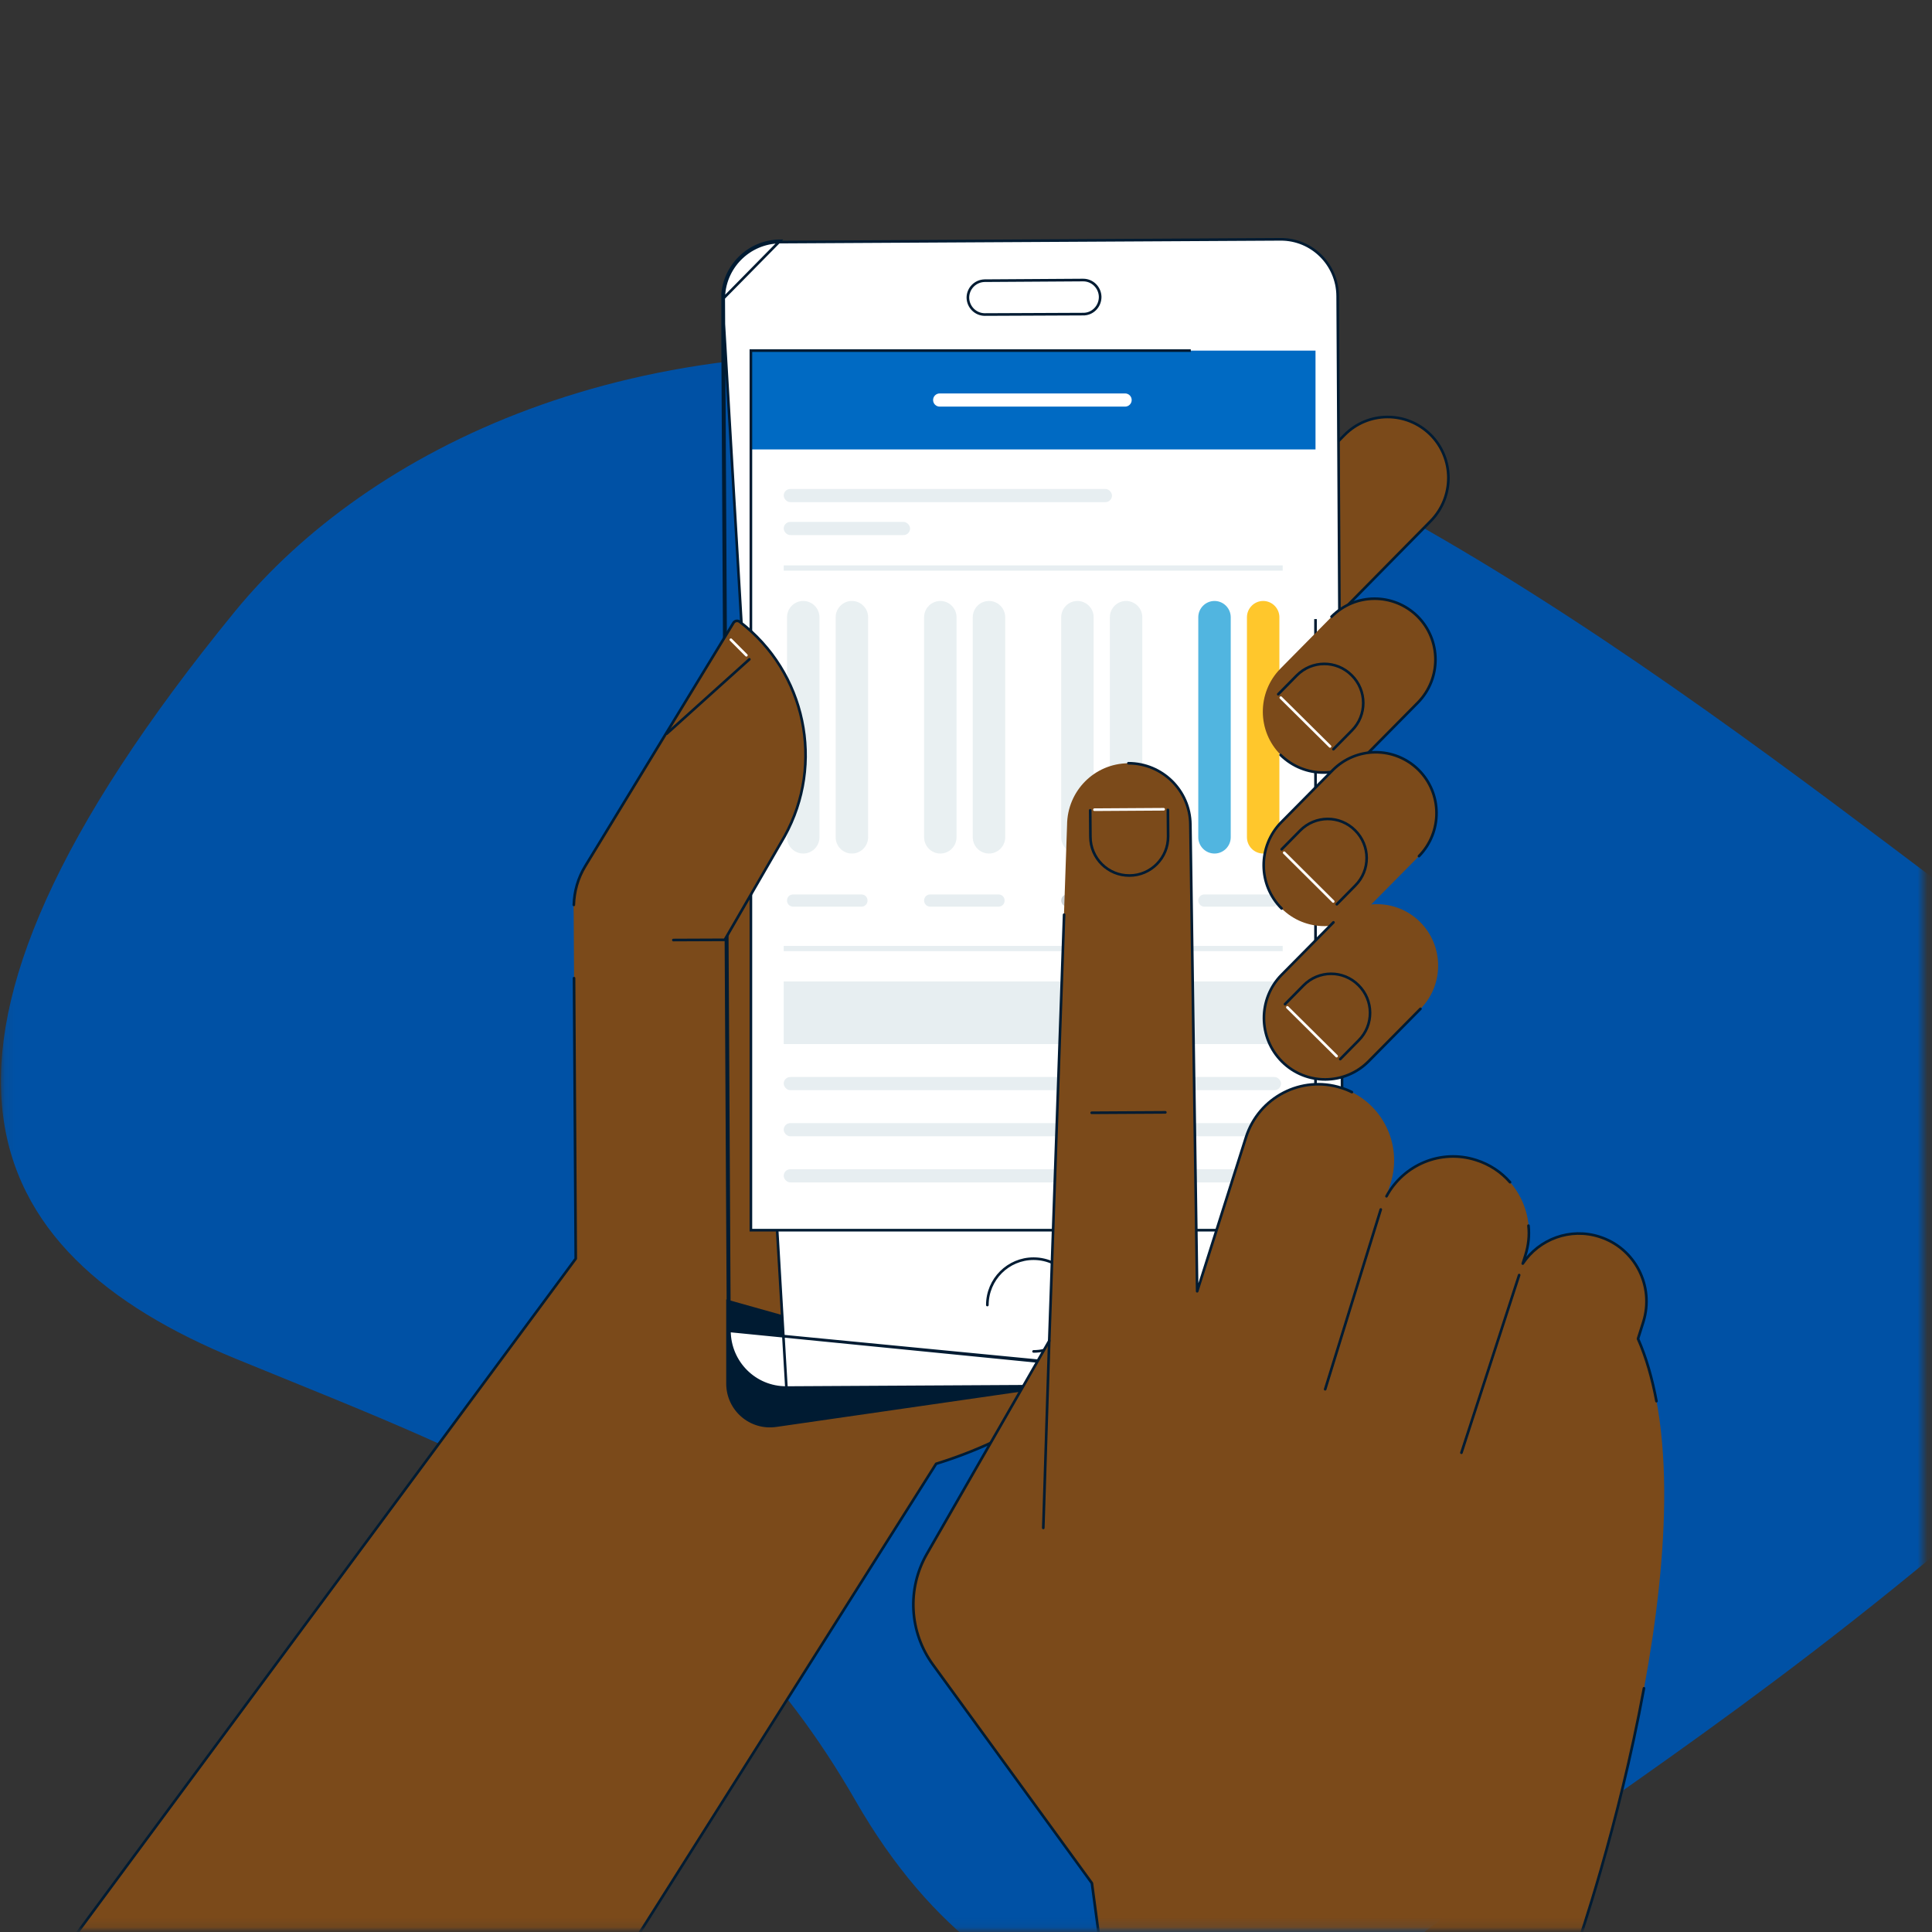
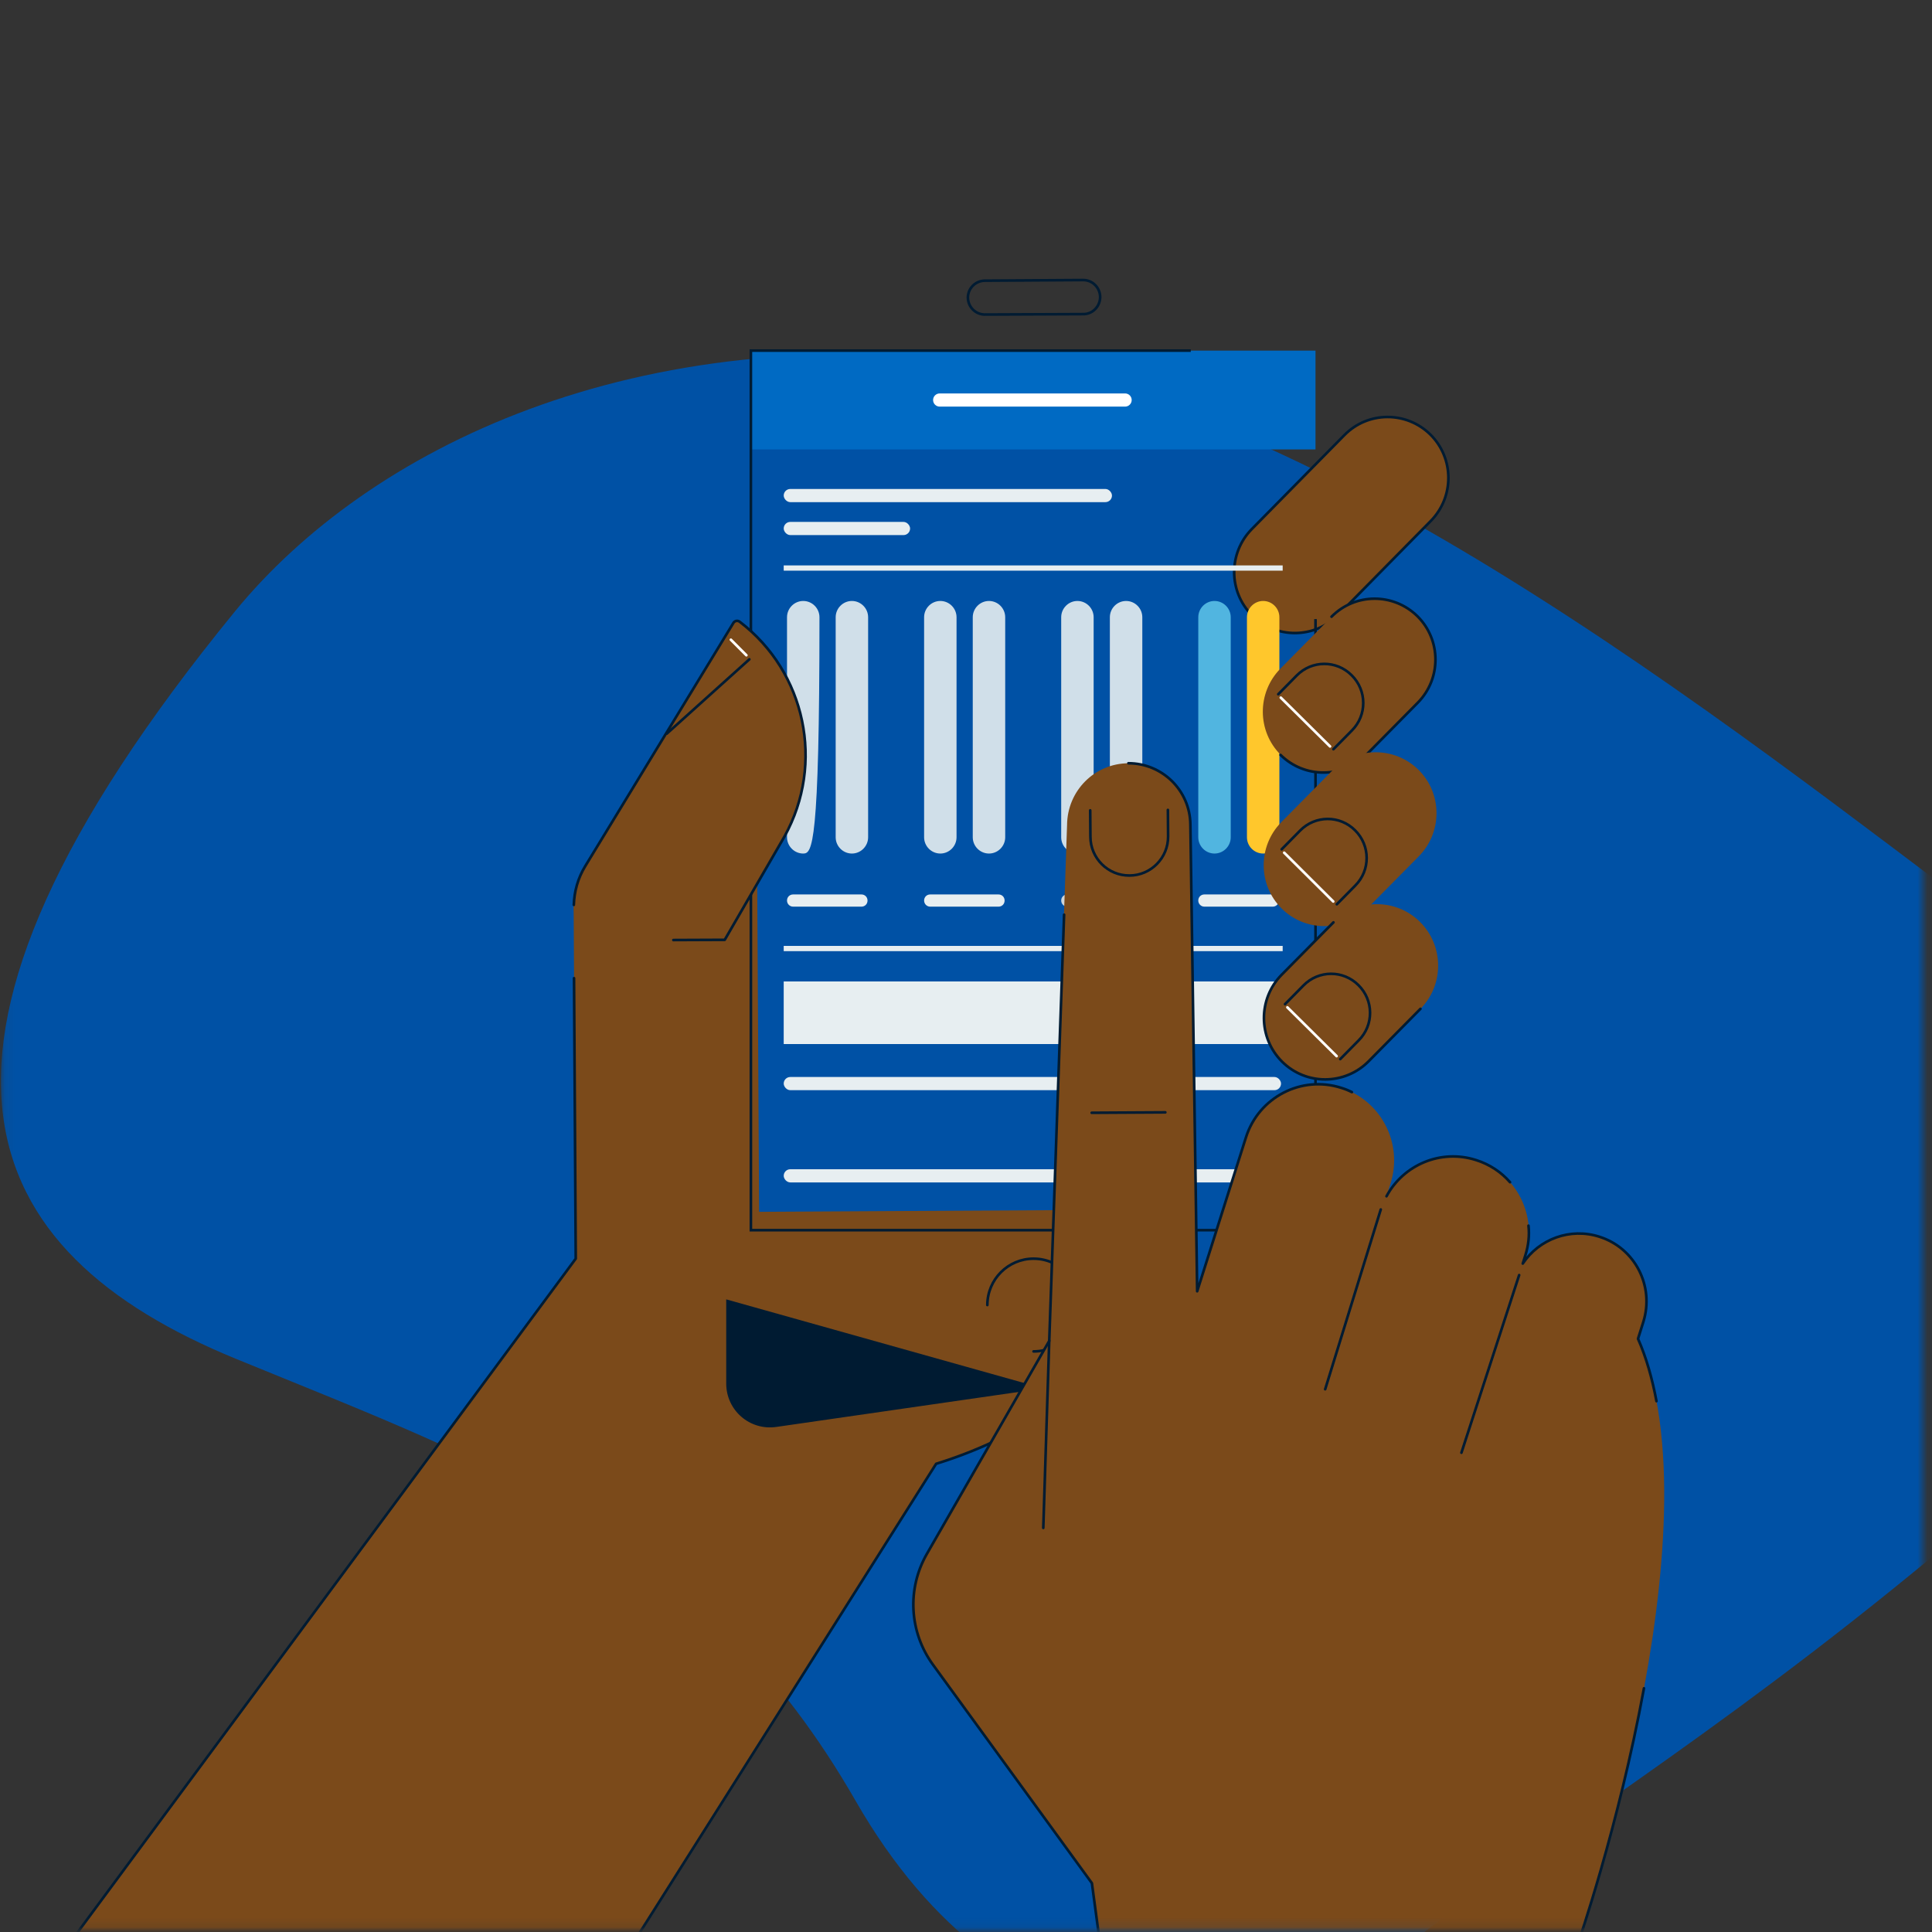
<svg xmlns="http://www.w3.org/2000/svg" width="201" height="201" viewBox="0 0 201 201" fill="none">
  <rect x="0" y="0" width="201" height="201" fill="#333333" stroke="none" />
  <mask id="mask0_10041_108139" style="mask-type:alpha" maskUnits="userSpaceOnUse" x="0" y="0" width="201" height="201">
    <rect x="0.096" y="0.913" width="200" height="200" fill="#D9D9D9" />
  </mask>
  <g mask="url(#mask0_10041_108139)">
    <g clip-path="url(#clip0_10041_108139)">
      <path d="M24.459 63.59C38.236 46.773 65.907 32.931 103.62 37.85C141.332 42.769 188.852 82.694 212.204 99.625C235.555 116.556 229.951 137.377 205.782 157.968C181.613 178.56 163.983 189.085 146.82 202.012C129.657 214.939 104.787 214.824 89.025 187.369C73.263 159.913 51.663 152.477 24.575 141.381C-2.512 130.284 -13.137 109.578 24.459 63.59Z" fill="#0051A5" />
    </g>
    <mask id="mask1_10041_108139" style="mask-type:alpha" maskUnits="userSpaceOnUse" x="3" y="13" width="176" height="188">
      <rect x="3.332" y="13.058" width="175.36" height="187.856" fill="#D9D9D9" />
    </mask>
    <g mask="url(#mask1_10041_108139)">
      <path d="M130.269 64.028C127.796 61.568 127.774 57.557 130.225 55.053L139.874 45.259C142.325 42.777 146.322 42.755 148.817 45.215C151.29 47.675 151.313 51.685 148.861 54.189L139.212 63.984C136.761 66.466 132.742 66.488 130.269 64.028Z" fill="#7B4A1A" stroke="#001B32" stroke-width="0.273" stroke-miterlimit="10" />
      <path d="M6.65 202.962L59.898 130.95L59.677 94.01C59.655 90.509 62.46 87.673 65.948 87.65L78.755 87.584L78.976 126.075L122.035 125.831C122.035 125.831 121.129 144.932 97.414 152.289L48.35 229.726L6.65 202.962Z" fill="#7B4A1A" />
      <path d="M75.553 135.182V143.935C75.553 146.727 78.004 148.854 80.764 148.455L108.542 144.444L75.553 135.182Z" fill="#001B32" />
      <path d="M115.609 140.677C111.988 145.109 106.291 149.519 97.392 152.289L48.35 229.874L6.65 202.961L59.898 130.949L59.721 101.766" stroke="#001B32" stroke-width="0.273" stroke-miterlimit="10" stroke-linecap="round" stroke-linejoin="round" />
      <g clip-path="url(#clip1_10041_108139)">
-         <path d="M75.156 31.149L75.751 138.463C75.773 141.822 78.479 144.518 81.824 144.496L75.156 31.149ZM75.156 31.149C75.134 27.812 77.819 25.072 81.164 25.05L75.156 31.149ZM75.887 138.462C75.909 141.747 78.555 144.381 81.823 144.36H81.824L133.891 144.072L133.891 144.072M75.887 138.462L133.892 144.209L133.891 144.072M75.887 138.462L75.293 31.149L75.293 31.149C75.271 27.887 77.896 25.208 81.165 25.186L133.232 24.899L133.232 24.899C136.479 24.878 139.147 27.512 139.169 30.797L139.763 138.11V138.11C139.784 141.394 137.139 144.051 133.891 144.072M75.887 138.462L133.891 144.072" fill="white" stroke="#001B32" stroke-width="0.273" />
-         <rect x="78.121" y="36.477" width="58.741" height="91.508" fill="white" />
        <path d="M133.446 102.108H81.535V108.62H133.446V102.108Z" fill="#E7EEF1" />
        <path d="M124.666 87.106V64.217C124.666 63.286 125.426 62.523 126.354 62.523C127.282 62.523 128.042 63.286 128.042 64.217V87.106C128.042 88.037 127.282 88.8 126.354 88.8C125.426 88.8 124.666 88.037 124.666 87.106Z" fill="#51B5E0" />
        <path d="M129.729 87.106V64.217C129.729 63.286 130.488 62.523 131.416 62.523C132.345 62.523 133.104 63.286 133.104 64.217V87.106C133.104 88.037 132.345 88.8 131.416 88.8C130.488 88.8 129.729 88.037 129.729 87.106Z" fill="#FFC72C" />
        <path d="M125.299 94.326H132.409C132.768 94.326 133.042 94.051 133.042 93.691C133.042 93.331 132.768 93.056 132.409 93.056H125.299C124.94 93.056 124.666 93.331 124.666 93.691C124.666 94.03 124.94 94.326 125.299 94.326Z" fill="#E7EEF1" />
-         <path opacity="0.9" d="M81.879 87.106V64.217C81.879 63.286 82.638 62.523 83.567 62.523C84.495 62.523 85.255 63.286 85.255 64.217V87.106C85.255 88.037 84.495 88.8 83.567 88.8C82.638 88.8 81.879 88.037 81.879 87.106Z" fill="#E7EEF1" />
+         <path opacity="0.9" d="M81.879 87.106V64.217C81.879 63.286 82.638 62.523 83.567 62.523C84.495 62.523 85.255 63.286 85.255 64.217C85.255 88.037 84.495 88.8 83.567 88.8C82.638 88.8 81.879 88.037 81.879 87.106Z" fill="#E7EEF1" />
        <path opacity="0.9" d="M86.941 87.106V64.217C86.941 63.286 87.701 62.523 88.629 62.523C89.558 62.523 90.317 63.286 90.317 64.217V87.106C90.317 88.037 89.558 88.8 88.629 88.8C87.701 88.8 86.941 88.037 86.941 87.106Z" fill="#E7EEF1" />
        <path d="M82.512 94.326H89.622C89.981 94.326 90.255 94.051 90.255 93.691C90.255 93.331 89.981 93.056 89.622 93.056H82.512C82.153 93.056 81.879 93.331 81.879 93.691C81.879 94.03 82.153 94.326 82.512 94.326Z" fill="#E7EEF1" />
        <path opacity="0.9" d="M96.141 87.106V64.217C96.141 63.286 96.9 62.523 97.829 62.523C98.757 62.523 99.516 63.286 99.516 64.217V87.106C99.516 88.037 98.757 88.8 97.829 88.8C96.9 88.8 96.141 88.037 96.141 87.106Z" fill="#E7EEF1" />
        <path opacity="0.9" d="M101.203 87.106V64.217C101.203 63.286 101.963 62.523 102.891 62.523C103.819 62.523 104.579 63.286 104.579 64.217V87.106C104.579 88.037 103.819 88.8 102.891 88.8C101.963 88.8 101.203 88.037 101.203 87.106Z" fill="#E7EEF1" />
        <path d="M96.774 94.326H103.884C104.243 94.326 104.517 94.051 104.517 93.691C104.517 93.331 104.243 93.056 103.884 93.056H96.774C96.415 93.056 96.141 93.331 96.141 93.691C96.141 94.03 96.415 94.326 96.774 94.326Z" fill="#E7EEF1" />
        <path opacity="0.9" d="M110.404 87.106V64.217C110.404 63.286 111.164 62.523 112.092 62.523C113.021 62.523 113.78 63.286 113.78 64.217V87.106C113.78 88.037 113.021 88.8 112.092 88.8C111.164 88.8 110.404 88.037 110.404 87.106Z" fill="#E7EEF1" />
        <path opacity="0.9" d="M115.467 87.106V64.217C115.467 63.286 116.226 62.523 117.155 62.523C118.083 62.523 118.843 63.286 118.843 64.217V87.106C118.843 88.037 118.083 88.8 117.155 88.8C116.226 88.8 115.467 88.037 115.467 87.106Z" fill="#E7EEF1" />
        <path d="M111.037 94.326H118.148C118.506 94.326 118.781 94.051 118.781 93.691C118.781 93.331 118.506 93.056 118.148 93.056H111.037C110.679 93.056 110.404 93.331 110.404 93.691C110.404 94.03 110.679 94.326 111.037 94.326Z" fill="#CFD5D9" />
        <path d="M81.535 59.097H133.446" stroke="#E7EEF1" stroke-width="0.546" stroke-miterlimit="10" />
        <path d="M81.535 98.682H133.446" stroke="#E7EEF1" stroke-width="0.546" stroke-miterlimit="10" />
        <rect x="81.535" y="50.871" width="34.152" height="1.371" rx="0.685" fill="#E7EEF1" />
        <rect x="81.535" y="54.298" width="13.149" height="1.371" rx="0.685" fill="#E7EEF1" />
        <rect x="81.535" y="112.048" width="51.74" height="1.371" rx="0.685" fill="#E7EEF1" />
-         <rect x="81.535" y="116.846" width="51.74" height="1.371" rx="0.685" fill="#E7EEF1" />
        <rect x="81.535" y="121.644" width="51.74" height="1.371" rx="0.685" fill="#E7EEF1" />
        <path d="M136.862 36.477H78.121V46.758H136.862V36.477Z" fill="#006AC3" />
        <path d="M117.053 40.932H97.762C97.383 40.932 97.076 41.239 97.076 41.617C97.076 41.996 97.383 42.303 97.762 42.303H117.053C117.431 42.303 117.738 41.996 117.738 41.617C117.738 41.239 117.431 40.932 117.053 40.932Z" fill="white" />
        <path d="M123.885 36.477H78.121V127.985H136.862V64.409" stroke="#001B32" stroke-width="0.273" />
        <path d="M107.528 140.598C109.05 140.598 110.407 139.888 111.288 138.78C111.943 137.956 112.335 136.91 112.335 135.773C112.335 134.614 111.927 133.549 111.248 132.717C110.366 131.638 109.027 130.949 107.528 130.949C106.205 130.949 105.006 131.486 104.137 132.354C103.262 133.228 102.721 134.437 102.721 135.773" stroke="#001B32" stroke-width="0.273" stroke-linecap="round" />
        <path d="M102.461 32.723L102.461 32.723L112.716 32.679V32.542L112.716 32.679L112.716 32.679C113.674 32.678 114.458 31.885 114.458 30.885H114.458L114.458 30.881C114.435 29.902 113.649 29.135 112.693 29.135L112.693 29.135L102.438 29.201L102.438 29.201L102.435 29.201C101.459 29.225 100.696 30.015 100.696 30.973H100.696L100.696 30.976C100.719 31.955 101.505 32.723 102.461 32.723Z" stroke="#001B32" stroke-width="0.273" stroke-miterlimit="10" />
      </g>
      <path d="M65.529 102.231C60.384 100.68 58.109 94.63 60.936 90.043L76.327 64.782C76.459 64.56 76.768 64.493 76.989 64.671C83.834 69.9 85.844 79.407 81.648 86.985L74.891 98.597C72.97 101.832 69.106 103.317 65.529 102.231Z" fill="#7B4A1A" />
      <path d="M59.699 94.143C59.743 92.747 60.119 91.351 60.914 90.066L76.304 64.804C76.437 64.582 76.746 64.516 76.967 64.693C83.812 69.923 85.821 79.429 81.626 87.008L75.399 97.777L70.055 97.799" stroke="#001B32" stroke-width="0.273" stroke-miterlimit="10" stroke-linecap="round" stroke-linejoin="round" />
      <path d="M133.25 78.543C130.776 76.083 130.754 72.072 133.205 69.568L138.549 64.161C141 61.68 144.997 61.657 147.492 64.117C149.965 66.577 149.987 70.588 147.536 73.092L142.17 78.499C139.719 80.98 135.723 81.002 133.25 78.543Z" fill="#7B4A1A" />
      <path d="M138.528 64.161C140.979 61.68 144.976 61.657 147.471 64.117C149.944 66.577 149.966 70.588 147.515 73.092L142.171 78.499C139.72 80.98 135.724 81.002 133.229 78.543" stroke="#001B32" stroke-width="0.273" stroke-miterlimit="10" stroke-linecap="round" stroke-linejoin="round" />
      <path d="M133.339 94.519C130.866 92.06 130.844 88.049 133.295 85.545L138.639 80.138C141.09 77.656 145.087 77.634 147.582 80.094C150.055 82.553 150.077 86.564 147.626 89.068L142.282 94.475C139.809 96.957 135.813 96.979 133.339 94.519Z" fill="#7B4A1A" />
-       <path d="M133.339 94.519C130.866 92.06 130.844 88.049 133.295 85.545L138.639 80.138C141.09 77.656 145.087 77.634 147.582 80.094C150.055 82.553 150.077 86.564 147.626 89.068" stroke="#001B32" stroke-width="0.273" stroke-miterlimit="10" stroke-linecap="round" stroke-linejoin="round" />
      <path d="M133.383 110.452C130.888 107.971 130.866 103.915 133.339 101.411L138.727 95.96C141.2 93.456 145.241 93.434 147.736 95.916C150.231 98.398 150.253 102.453 147.78 104.957L142.392 110.408C139.919 112.912 135.878 112.934 133.383 110.452Z" fill="#7B4A1A" />
      <path d="M147.78 104.957L142.392 110.408C139.919 112.912 135.878 112.934 133.383 110.452C130.888 107.97 130.866 103.915 133.339 101.411L138.727 95.96" stroke="#001B32" stroke-width="0.273" stroke-miterlimit="10" stroke-linecap="round" stroke-linejoin="round" />
      <path d="M77.961 68.594L69.371 76.327" stroke="#001B32" stroke-width="0.273" stroke-miterlimit="10" stroke-linecap="round" stroke-linejoin="round" />
      <path d="M76.039 66.555L77.651 68.172" stroke="white" stroke-width="0.273" stroke-miterlimit="10" stroke-linecap="round" stroke-linejoin="round" />
      <path d="M170.414 139.282L170.966 137.531C172.136 133.808 170.105 129.842 166.395 128.667C163.348 127.692 160.124 128.911 158.424 131.459L158.689 130.617C160.013 126.451 157.717 121.997 153.566 120.668C149.9 119.493 146.014 121.155 144.247 124.435L144.667 123.127C145.992 118.961 143.695 114.507 139.544 113.178C135.393 111.848 130.955 114.153 129.63 118.319L124.551 134.34L123.844 85.767C123.8 82.244 120.93 79.407 117.397 79.407C113.864 79.429 111.037 82.288 111.015 85.833L109.16 139.481L96.442 161.618C94.344 165.252 94.587 169.773 97.06 173.163L113.599 195.898L118.125 229.691H163.348L164.143 202.258C164.143 202.236 179.136 159.114 170.414 139.282Z" fill="#7B4A1A" />
      <path d="M140.648 113.621C140.295 113.444 139.919 113.289 139.544 113.178C135.393 111.848 130.954 114.153 129.629 118.319L124.551 134.34L123.844 85.767C123.8 82.244 120.929 79.407 117.396 79.407" stroke="#001B32" stroke-width="0.273" stroke-miterlimit="10" stroke-linecap="round" stroke-linejoin="round" />
      <path d="M157.099 122.994C156.194 121.953 154.98 121.133 153.566 120.69C149.901 119.515 146.015 121.177 144.248 124.457" stroke="#001B32" stroke-width="0.273" stroke-miterlimit="10" stroke-linecap="round" stroke-linejoin="round" />
      <path d="M172.335 145.774C171.893 143.425 171.275 141.231 170.414 139.281L170.966 137.531C172.136 133.808 170.105 129.841 166.395 128.667C163.348 127.692 160.124 128.911 158.424 131.459L158.689 130.617C159.02 129.575 159.13 128.534 159.02 127.515" stroke="#001B32" stroke-width="0.273" stroke-miterlimit="10" stroke-linecap="round" stroke-linejoin="round" />
      <path d="M110.706 95.162L109.16 139.503L96.442 161.64C94.344 165.274 94.587 169.794 97.06 173.185L113.599 195.92L118.125 229.713H163.348L164.143 202.28C164.143 202.28 168.382 190.07 171.032 175.645" stroke="#001B32" stroke-width="0.273" stroke-miterlimit="10" stroke-linecap="round" stroke-linejoin="round" />
      <path d="M121.504 84.261L121.526 87.008C121.548 89.247 119.737 91.086 117.507 91.086C115.277 91.108 113.444 89.291 113.444 87.053L113.422 84.305" stroke="#001B32" stroke-width="0.273" stroke-miterlimit="10" stroke-linecap="round" stroke-linejoin="round" />
      <path d="M143.652 125.831L137.867 144.533" stroke="#001B32" stroke-width="0.273" stroke-miterlimit="10" stroke-linecap="round" stroke-linejoin="round" />
      <path d="M158.049 132.656L152.043 151.137" stroke="#001B32" stroke-width="0.273" stroke-miterlimit="10" stroke-linecap="round" stroke-linejoin="round" />
      <path d="M133.252 72.582L138.375 77.656" stroke="white" stroke-width="0.273" stroke-miterlimit="10" stroke-linecap="round" stroke-linejoin="round" />
      <path d="M132.986 72.227L134.907 70.277C136.475 68.682 139.037 68.659 140.626 70.255C142.216 71.828 142.238 74.399 140.649 75.994L138.727 77.944" stroke="#001B32" stroke-width="0.273" stroke-miterlimit="10" stroke-linecap="round" stroke-linejoin="round" />
      <path d="M133.605 88.715L138.706 93.789" stroke="white" stroke-width="0.273" stroke-miterlimit="10" stroke-linecap="round" stroke-linejoin="round" />
      <path d="M133.34 88.36L135.261 86.41C136.829 84.814 139.39 84.792 140.98 86.388C142.57 87.961 142.592 90.531 141.002 92.127L139.081 94.077" stroke="#001B32" stroke-width="0.273" stroke-miterlimit="10" stroke-linecap="round" stroke-linejoin="round" />
      <path d="M133.936 104.802L139.058 109.876" stroke="white" stroke-width="0.273" stroke-miterlimit="10" stroke-linecap="round" stroke-linejoin="round" />
      <path d="M133.693 104.469L135.614 102.519C137.182 100.924 139.744 100.902 141.333 102.497C142.923 104.07 142.945 106.641 141.356 108.236L139.434 110.186" stroke="#001B32" stroke-width="0.273" stroke-miterlimit="10" stroke-linecap="round" stroke-linejoin="round" />
-       <path d="M121.062 84.193L113.863 84.238" stroke="white" stroke-width="0.273" stroke-miterlimit="10" stroke-linecap="round" stroke-linejoin="round" />
      <path d="M109.159 139.48L108.541 158.958" stroke="#001B32" stroke-width="0.273" stroke-miterlimit="10" stroke-linecap="round" stroke-linejoin="round" />
      <path d="M113.576 115.77L121.238 115.726" stroke="#001B32" stroke-width="0.273" stroke-miterlimit="10" stroke-linecap="round" stroke-linejoin="round" />
    </g>
  </g>
  <defs>
    <clipPath id="clip0_10041_108139">
      <rect width="227" height="227" fill="white" transform="translate(0.096 10.058)" />
    </clipPath>
    <clipPath id="clip1_10041_108139">
      <rect width="64.963" height="119.954" fill="white" transform="translate(75.047 24.652)" />
    </clipPath>
  </defs>
</svg>